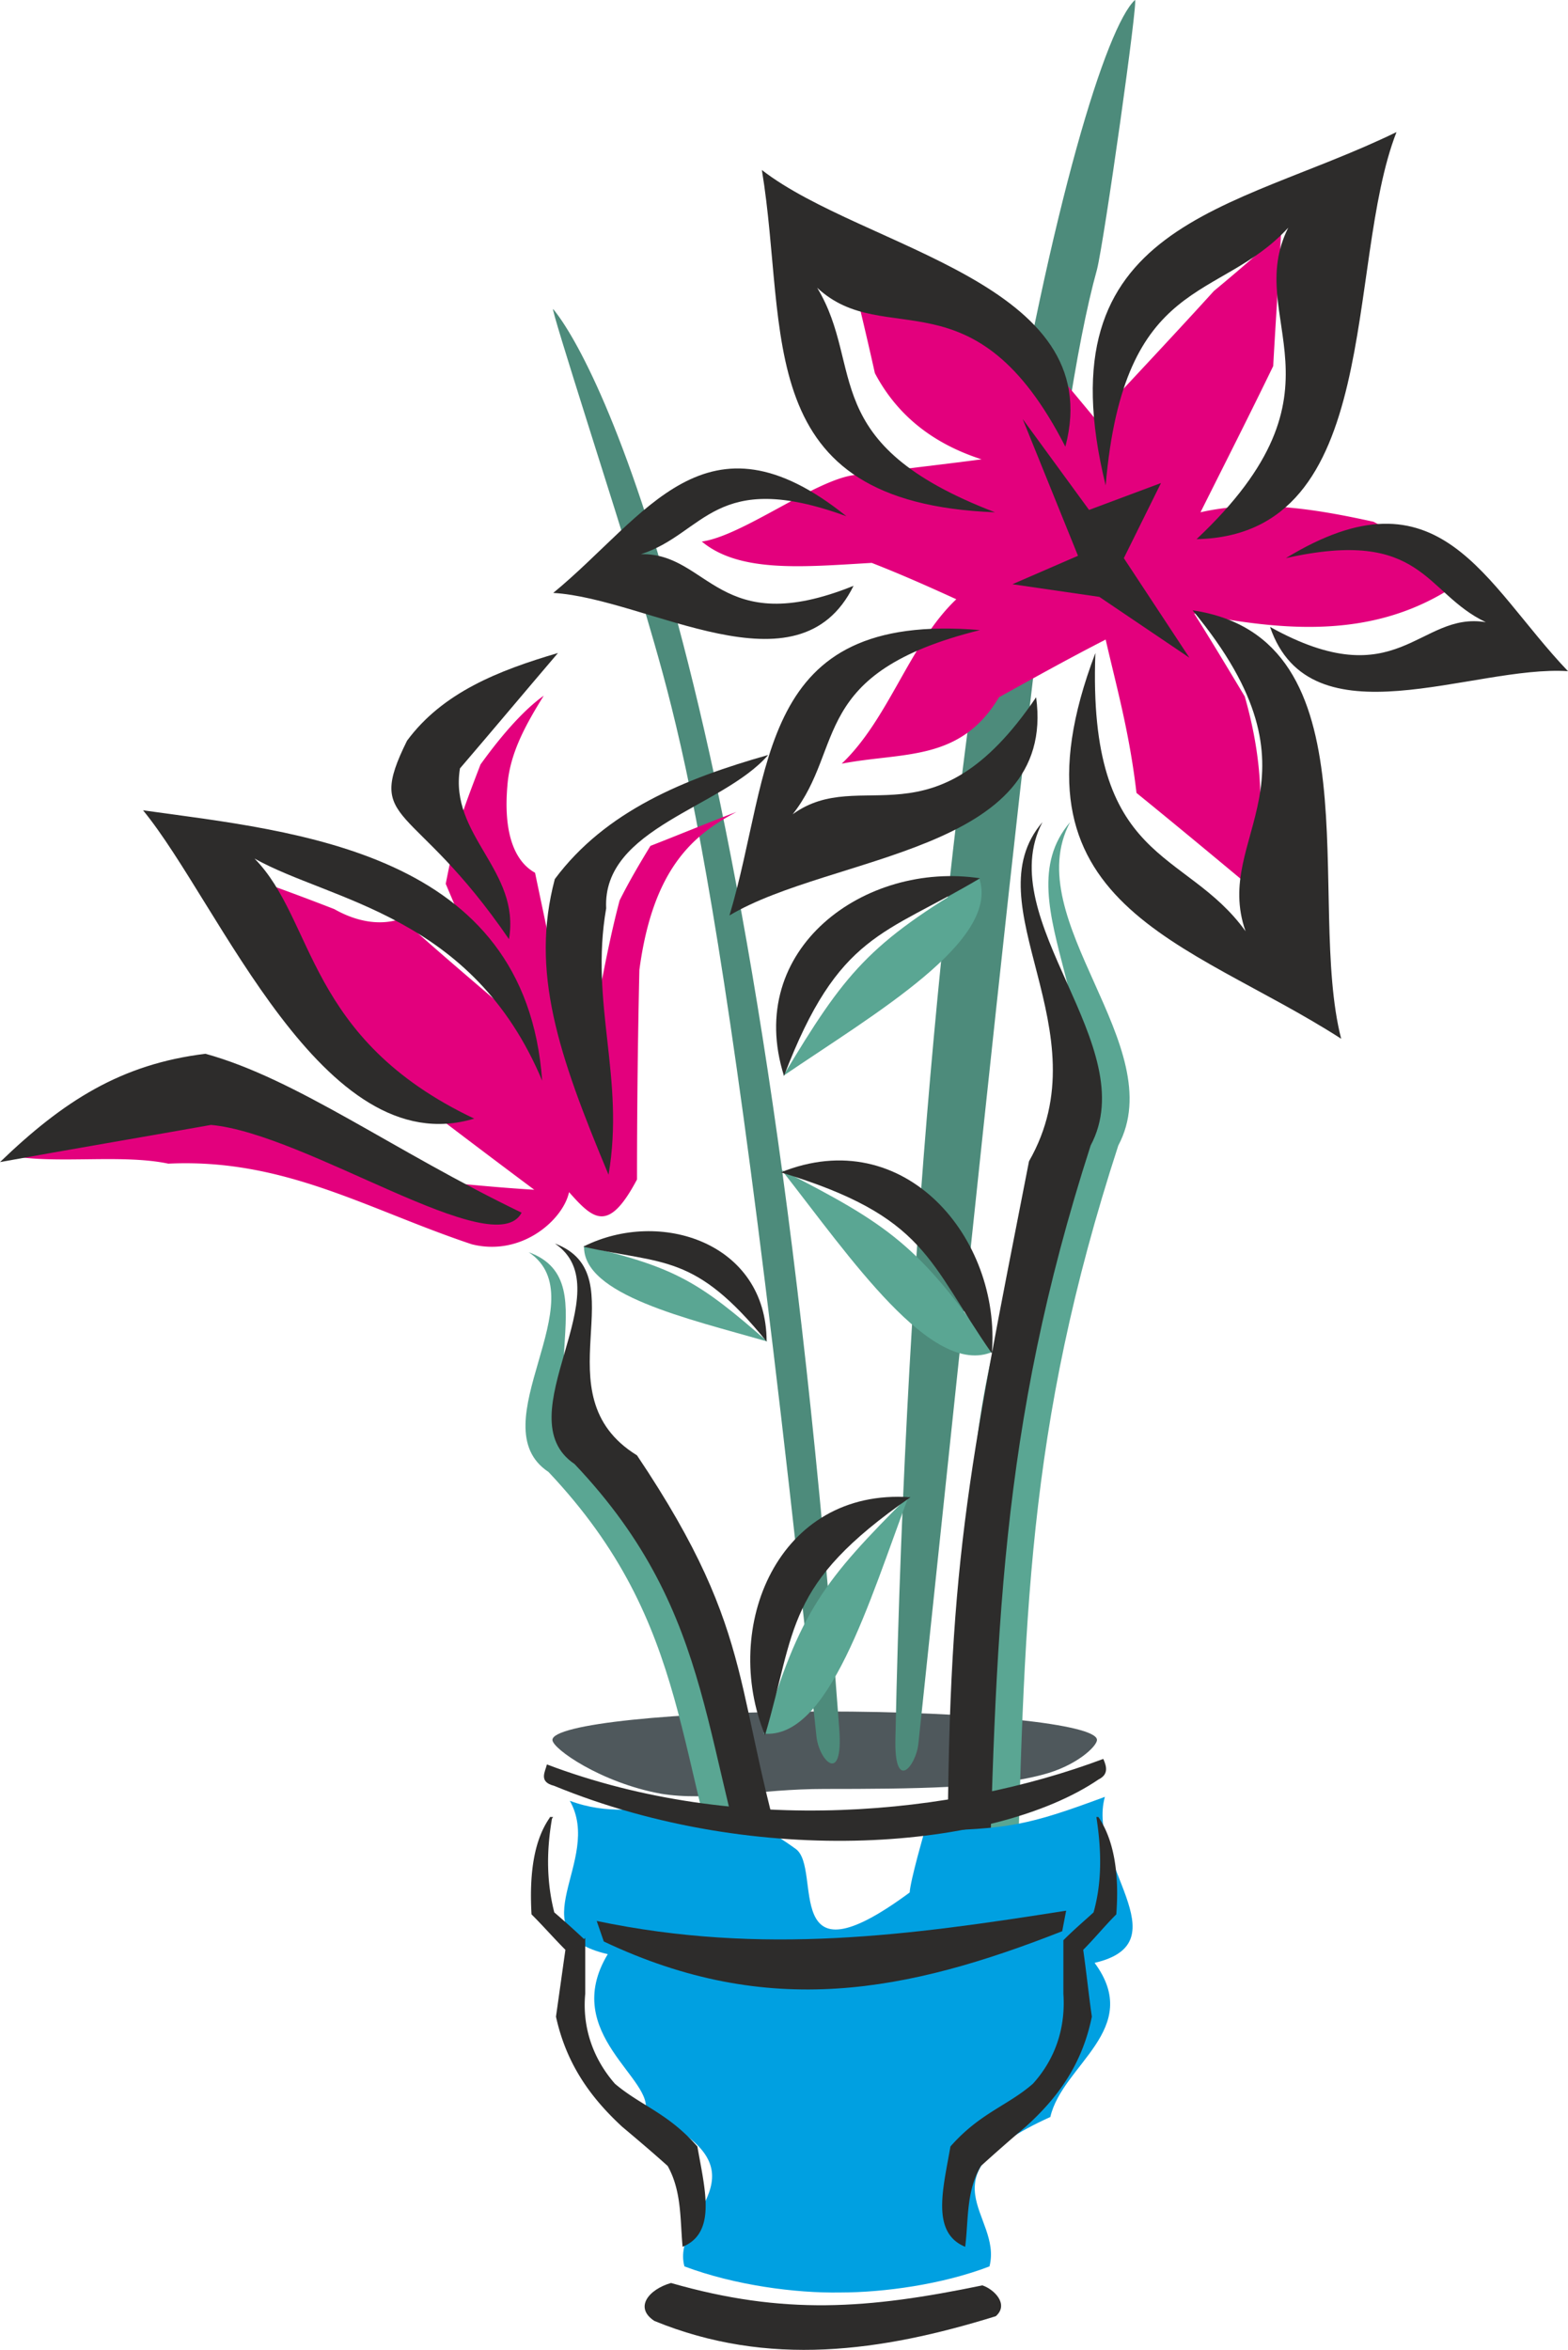
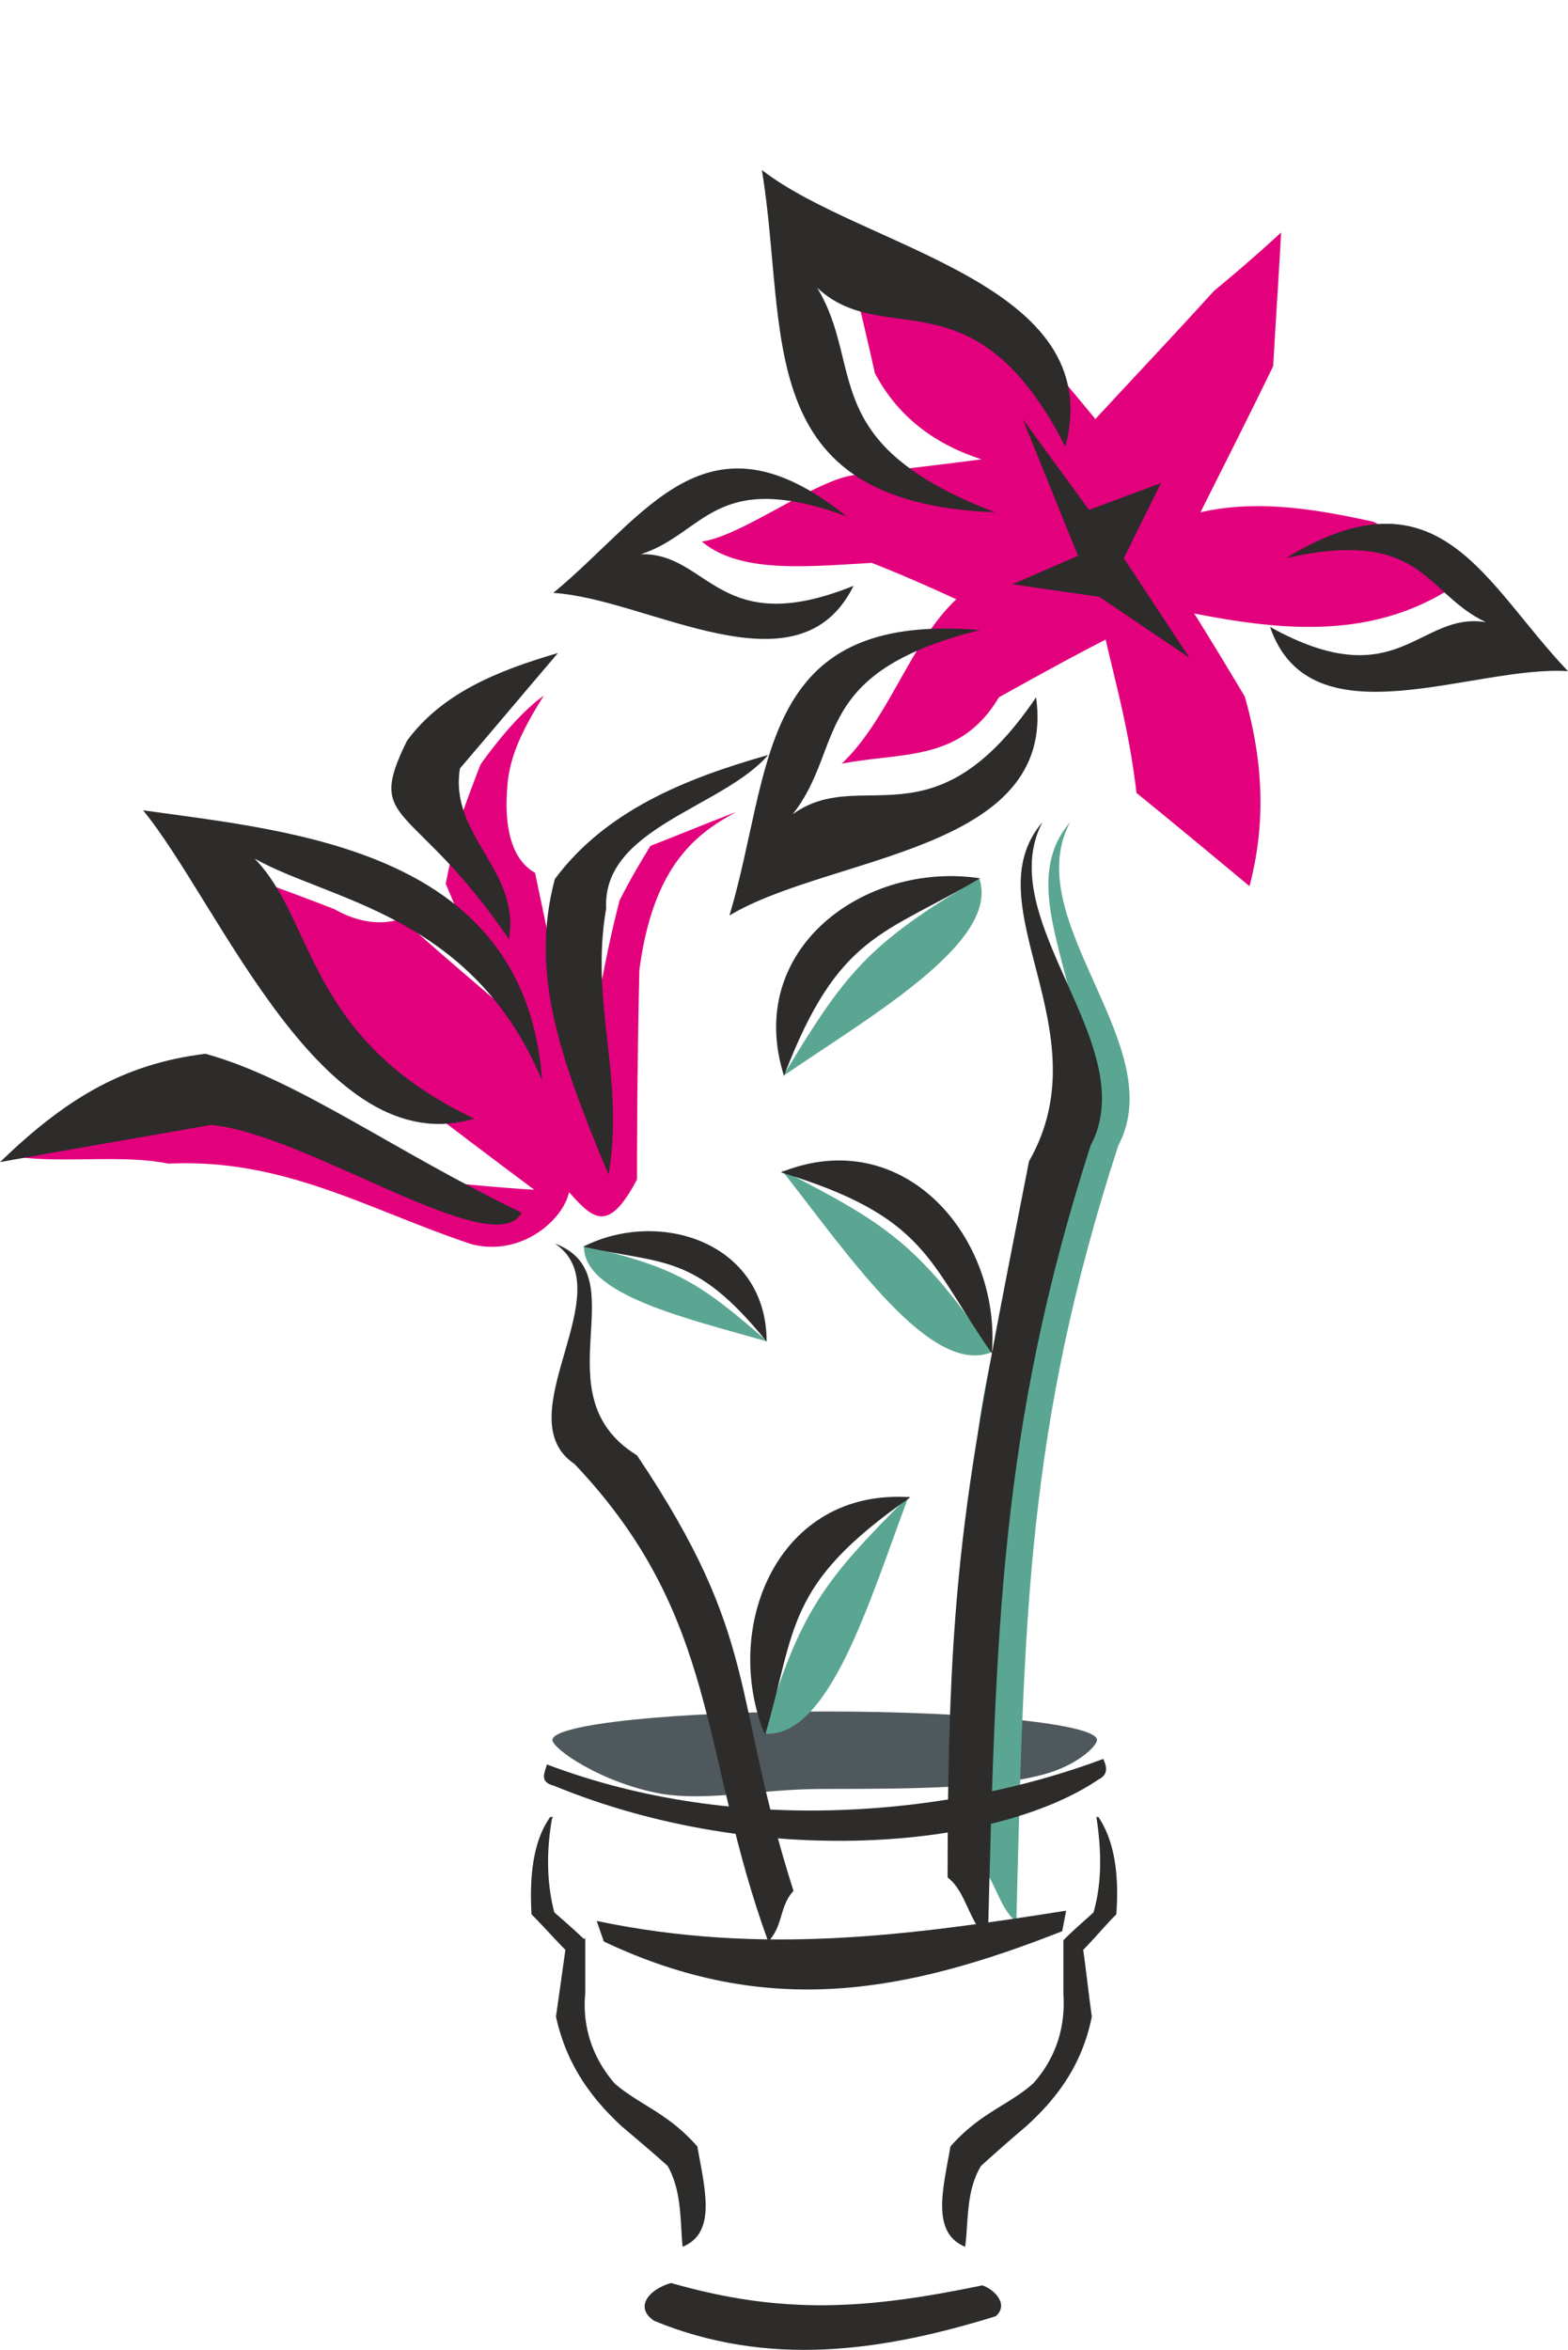
<svg xmlns="http://www.w3.org/2000/svg" width="190.464" height="285.375" viewBox="0 0 142.848 214.031">
  <path d="M301.31 469.185c13.68 0 24.84 1.152 24.84 2.592 0 .576-1.872 2.376-4.968 3.168-4.536 1.224-11.808 1.296-19.872 1.296-5.904 0-10.584 1.152-14.904.432-5.472-1.008-9.864-4.104-9.864-4.896 0-1.44 11.16-2.592 24.768-2.592z" style="fill:#4f585c" transform="translate(-226.214 -313.3)" />
-   <path d="M283.67 364.425c3.744 13.752 7.704 19.584 16.92 106.992.216 2.232 2.448 4.536 2.088-.576-7.128-96.12-22.176-124.704-26.064-129.384-.432-.576 6.336 20.304 7.056 22.968zm42.48-26.568c-3.744 13.464-7.056 47.016-16.272 134.28-.216 2.016-2.232 4.536-2.088-.576 1.944-94.32 16.632-153.432 21.816-158.256.36-.36-2.808 22.032-3.456 24.552z" style="fill:#4d8b7b" transform="translate(-226.214 -313.3)" />
  <path d="M297.566 411.297c8.352-5.688 19.8-12.312 17.856-18-10.08 5.904-12.24 8.64-17.856 18zm-.144 8.568c6.264 7.992 13.68 18.936 19.224 16.56-6.624-9.648-9.504-11.592-19.224-16.56z" style="fill:#5aa693" transform="translate(-226.214 -313.3)" />
  <path d="M358.19 367.017c-1.008-2.304-3.312-4.32-6.84-6.192-5.544-1.224-10.728-2.016-15.768-.864 2.232-4.464 4.464-8.856 6.624-13.32.216-3.96.504-8.064.72-12.168-1.944 1.8-4.032 3.6-6.12 5.328-3.528 3.888-7.2 7.776-10.8 11.664-3.096-3.744-6.264-7.488-9.432-11.376-4.464-1.44-8.928-2.952-13.464-4.464a342.724 342.724 0 0 1 2.808 11.664c2.016 3.816 5.256 6.408 9.72 7.848-3.816.504-7.704.936-11.664 1.44-3.6.504-10.152 5.544-13.824 6.048 3.456 2.88 9.288 2.304 15.48 1.944 2.592 1.008 5.184 2.16 7.704 3.312-4.248 4.032-6.12 10.872-10.44 14.976 5.616-1.08 10.8-.144 14.328-6.048 3.24-1.8 6.48-3.6 9.72-5.256 1.008 4.392 2.16 8.424 2.808 13.968 3.456 2.808 6.84 5.616 10.296 8.496 1.224-4.68 1.584-10.224-.432-17.28-1.512-2.52-3.024-5.04-4.608-7.56 8.064 1.584 15.984 2.304 23.184-2.16z" style="fill:#e3007d" transform="translate(-226.214 -313.3)" />
-   <path d="M348.398 407.913c-3.24-12.6 3.384-36.504-13.536-39.024 12.816 15.48 1.728 20.448 4.824 29.232-5.472-7.632-14.4-5.976-13.68-25.344-8.784 23.112 8.424 26.136 22.392 35.136zm5.04-82.584c-4.752 12.168-1.08 36.72-18.216 37.08 14.616-13.752 4.176-20.016 8.352-28.368-6.264 6.84-14.976 4.176-16.632 23.472-5.904-24.048 11.592-24.912 26.496-32.184z" style="fill:#2d2c2b" transform="translate(-226.214 -313.3)" />
  <path d="M295.622 328.785c9.288 7.2 31.608 10.224 27.648 25.2-8.28-16.2-16.416-8.712-22.608-14.472 4.392 7.272-.144 14.184 16.2 20.448-22.392-.864-18.792-16.344-21.24-31.176zm-2.952 67.895c9.288-5.543 29.88-5.76 27.936-19.871-9.36 13.824-15.912 6.12-22.176 10.656 4.824-6.12 1.44-12.888 17.064-16.776-20.448-1.728-18.864 12.816-22.824 25.992zm76.392-22.247c-8.64-.576-23.472 6.696-27.144-4.032 11.664 6.48 13.536-1.44 19.656-.432-5.616-2.664-5.688-8.64-18.216-5.832 14.04-8.568 18.072 2.304 25.704 10.296zm-92.448-7.128c8.64.504 22.32 9.576 27.36-.648-12.312 4.968-13.176-3.024-19.368-2.88 5.832-1.872 6.696-7.848 18.72-3.456-12.816-10.296-18.216 0-26.712 6.984z" style="fill:#2d2c2b" transform="translate(-226.214 -313.3)" />
  <path d="m328.598 364.137 5.976 9.072-8.208-5.544-7.92-1.152 5.976-2.592-5.04-12.456 6.048 8.28 6.552-2.448zm-13.104 29.16c-10.44-1.584-21.528 6.408-17.856 18 4.968-13.032 9.144-12.816 17.856-18zm1.08 43.272c.864-10.512-7.992-21.024-19.224-16.488 13.32 4.032 13.392 8.136 19.224 16.488z" style="fill:#2d2c2b" transform="translate(-226.214 -313.3)" />
  <path d="M323.702 388.185c-4.752 8.928 9.216 20.376 4.392 29.448-8.424 25.92-8.568 43.272-9.288 70.704-1.728-1.368-1.944-4.248-3.672-5.472 0-28.584-3.456-37.872 7.344-63.792 6.84-11.952-5.256-23.328 1.224-30.888z" style="fill:#5aa693" transform="translate(-226.214 -313.3)" />
  <path d="M321.182 388.185c-4.68 8.928 9.216 20.376 4.392 29.448-8.352 25.92-8.64 44.712-9.36 72.216-1.728-1.368-1.944-4.248-3.672-5.544 0-28.512 1.728-36.144 7.416-65.232 6.84-11.952-5.256-23.328 1.224-30.888z" style="fill:#2d2c2b" transform="translate(-226.214 -313.3)" />
  <path d="M296.126 435.489c-7.272-2.088-16.848-4.248-16.704-8.712 8.424 1.944 10.584 3.384 16.704 8.712zm12.888 14.04c-3.6 9.576-7.272 22.248-13.248 21.672 3.312-11.16 5.472-13.896 13.248-21.672z" style="fill:#5aa693" transform="translate(-226.214 -313.3)" />
  <path d="M279.35 426.849c6.984-3.528 16.704-.36 16.704 8.64-6.552-8.064-9.36-6.984-16.704-8.64zm16.56 44.496c-4.032-9.792 1.152-22.536 13.248-21.672-11.52 7.992-10.368 11.952-13.248 21.672z" style="fill:#2d2c2b" transform="translate(-226.214 -313.3)" />
-   <path d="M274.382 427.353c6.336 4.248-4.608 15.768 1.8 20.016 13.248 14.04 11.376 26.28 17.64 43.56 1.296-1.368 1.008-3.312 2.376-4.608-5.832-18.216 1.224-26.424-14.4-39.672-8.928-5.544.288-16.488-7.416-19.296z" style="fill:#5aa693" transform="translate(-226.214 -313.3)" />
  <path d="M276.758 426.56c6.336 4.249-4.608 15.769 1.8 20.089 13.248 13.968 11.376 26.28 17.64 43.488 1.368-1.368 1.008-3.24 2.304-4.608-5.76-18.144-2.952-22.824-14.256-39.672-9-5.544.216-16.416-7.488-19.296z" style="fill:#2d2c2b" transform="translate(-226.214 -313.3)" />
  <path d="M249.11 393.297c2.304 5.328 3.6 10.944 6.984 14.04a1176.91 1176.91 0 0 0 18.792 14.328c-2.448-.144-4.752-.36-7.128-.576-7.128-2.16-14.328-4.392-21.384-6.552a790.353 790.353 0 0 0-18.792 4.104c4.176.648 9.864-.216 13.968.648 10.584-.504 18.144 4.176 27.648 7.344 4.608 1.152 8.352-2.304 8.856-4.752 2.232 2.52 3.6 3.744 6.192-1.152 0-6.336.072-12.672.216-19.08 1.224-9.216 4.896-12.312 8.856-14.4-2.664 1.008-5.256 2.088-7.848 3.096-1.008 1.656-1.944 3.24-2.808 4.968-.648 2.448-1.152 4.896-1.656 7.488-.504 3.6-1.008 7.2-1.584 10.8-1.512-6.984-3.024-13.896-4.464-20.808-1.944-1.08-2.88-3.744-2.52-7.92.216-2.952 1.656-5.544 3.312-8.208-1.728 1.224-3.744 3.456-5.76 6.264-.72 1.872-1.44 3.744-2.016 5.544a140.76 140.76 0 0 0-1.152 5.328c1.512 3.6 3.096 7.128 4.752 10.8-2.952-2.52-5.904-5.04-8.784-7.632-1.8.648-3.96.36-6.12-.864a255.443 255.443 0 0 0-7.56-2.808z" style="fill:#e3007d" transform="translate(-226.214 -313.3)" />
  <path d="M239.246 387.105c6.984 8.496 16.344 32.256 30.168 28.08-15.336-7.272-14.472-18.072-20.016-23.688 6.912 3.888 19.872 5.112 26.208 20.232-1.512-20.952-22.464-22.68-36.36-24.624zm-13.032 32.04c5.76-5.544 11.016-8.928 18.72-9.864 8.352 2.304 17.136 8.856 28.8 14.472-2.448 4.68-19.584-7.2-28.296-7.992-6.48 1.152-12.888 2.232-19.224 3.384zm69.984-37.08c-7.632 2.16-14.832 5.112-19.44 11.304-2.232 8.424.288 15.912 4.896 26.928 1.512-8.856-1.728-15.552-.216-24.264-.36-7.344 10.584-9.144 14.76-13.968zm-19.152-9.288c-5.4 1.584-10.512 3.6-13.752 7.992-3.888 7.848.504 5.256 9.288 18.072 1.08-6.264-5.472-9.432-4.464-15.552 3.024-3.528 5.976-7.056 8.928-10.512z" style="fill:#2d2c2b" transform="translate(-226.214 -313.3)" />
-   <path d="M302.75 522.105c3.96 0 9.288-.72 13.608-2.376 1.224-4.752-6.552-8.136 5.544-13.608 1.08-4.752 8.496-7.992 4.032-14.04 8.064-1.872-.72-9.144.936-15.12-6.984 2.592-8.784 2.952-16.416 3.096 0 0-1.296 4.464-1.368 5.616-11.88 8.784-7.92-2.16-10.368-3.96-9.504-6.912-13.608-1.8-20.592-4.392 3.096 5.472-4.968 12.024 3.456 13.968-4.392 7.272 4.464 11.448 3.384 14.4 12.096 5.472 2.304 9.288 3.6 14.04 4.608 1.728 10.152 2.448 14.184 2.376z" style="fill:#00a0e1" transform="translate(-226.214 -313.3)" />
  <path d="M287.342 521.24c10.296 2.953 17.928 2.377 28.368.217 1.08.36 2.448 1.728 1.224 2.808-10.44 3.24-20.736 4.68-31.104.432-1.872-1.224-.504-2.88 1.512-3.456zm-6.768-32.975c15.12 3.168 28.584 1.296 42.768-.936l-.36 1.872c-14.112 5.544-26.712 8.064-41.76.936zm-4.536-14.256c17.496 6.624 37.08 4.608 50.688-.504.36.792.432 1.44-.432 1.872-9.432 6.408-31.032 8.208-49.608.576-1.44-.36-.792-1.296-.648-1.944z" style="fill:#2d2c2b" transform="translate(-226.214 -313.3)" />
  <path d="M326.222 478.905c1.296 1.944 1.872 4.824 1.584 8.712-1.08 1.08-1.944 2.16-3.024 3.24.288 2.016.504 4.104.792 6.12-.864 4.248-3.024 7.272-5.976 9.936a163.406 163.406 0 0 0-4.104 3.6c-1.368 2.304-1.152 4.896-1.44 7.272-2.88-1.296-1.8-5.184-1.152-8.928 2.664-3.024 5.184-3.672 7.488-5.688 2.088-2.304 3.024-5.184 2.808-8.28v-4.824c.936-.936 1.872-1.728 2.736-2.52.72-2.52.792-5.328.288-8.64zm-49.824 0c-1.368 1.944-1.872 4.824-1.656 8.712 1.08 1.08 2.016 2.16 3.096 3.24-.288 2.016-.576 4.104-.864 6.12.936 4.248 3.096 7.272 5.976 9.936 1.368 1.152 2.736 2.304 4.176 3.6 1.296 2.304 1.152 4.896 1.368 7.272 2.88-1.296 1.8-5.184 1.152-8.928-2.664-3.024-5.112-3.672-7.488-5.688-2.016-2.304-3.024-5.184-2.736-8.28v-4.824a80.254 80.254 0 0 0-2.808-2.52c-.648-2.52-.792-5.328-.216-8.64z" style="fill:#2d2c2b;stroke:#2d2c2b;stroke-width:.216;stroke-miterlimit:10.433" transform="translate(-226.214 -313.3)" />
</svg>